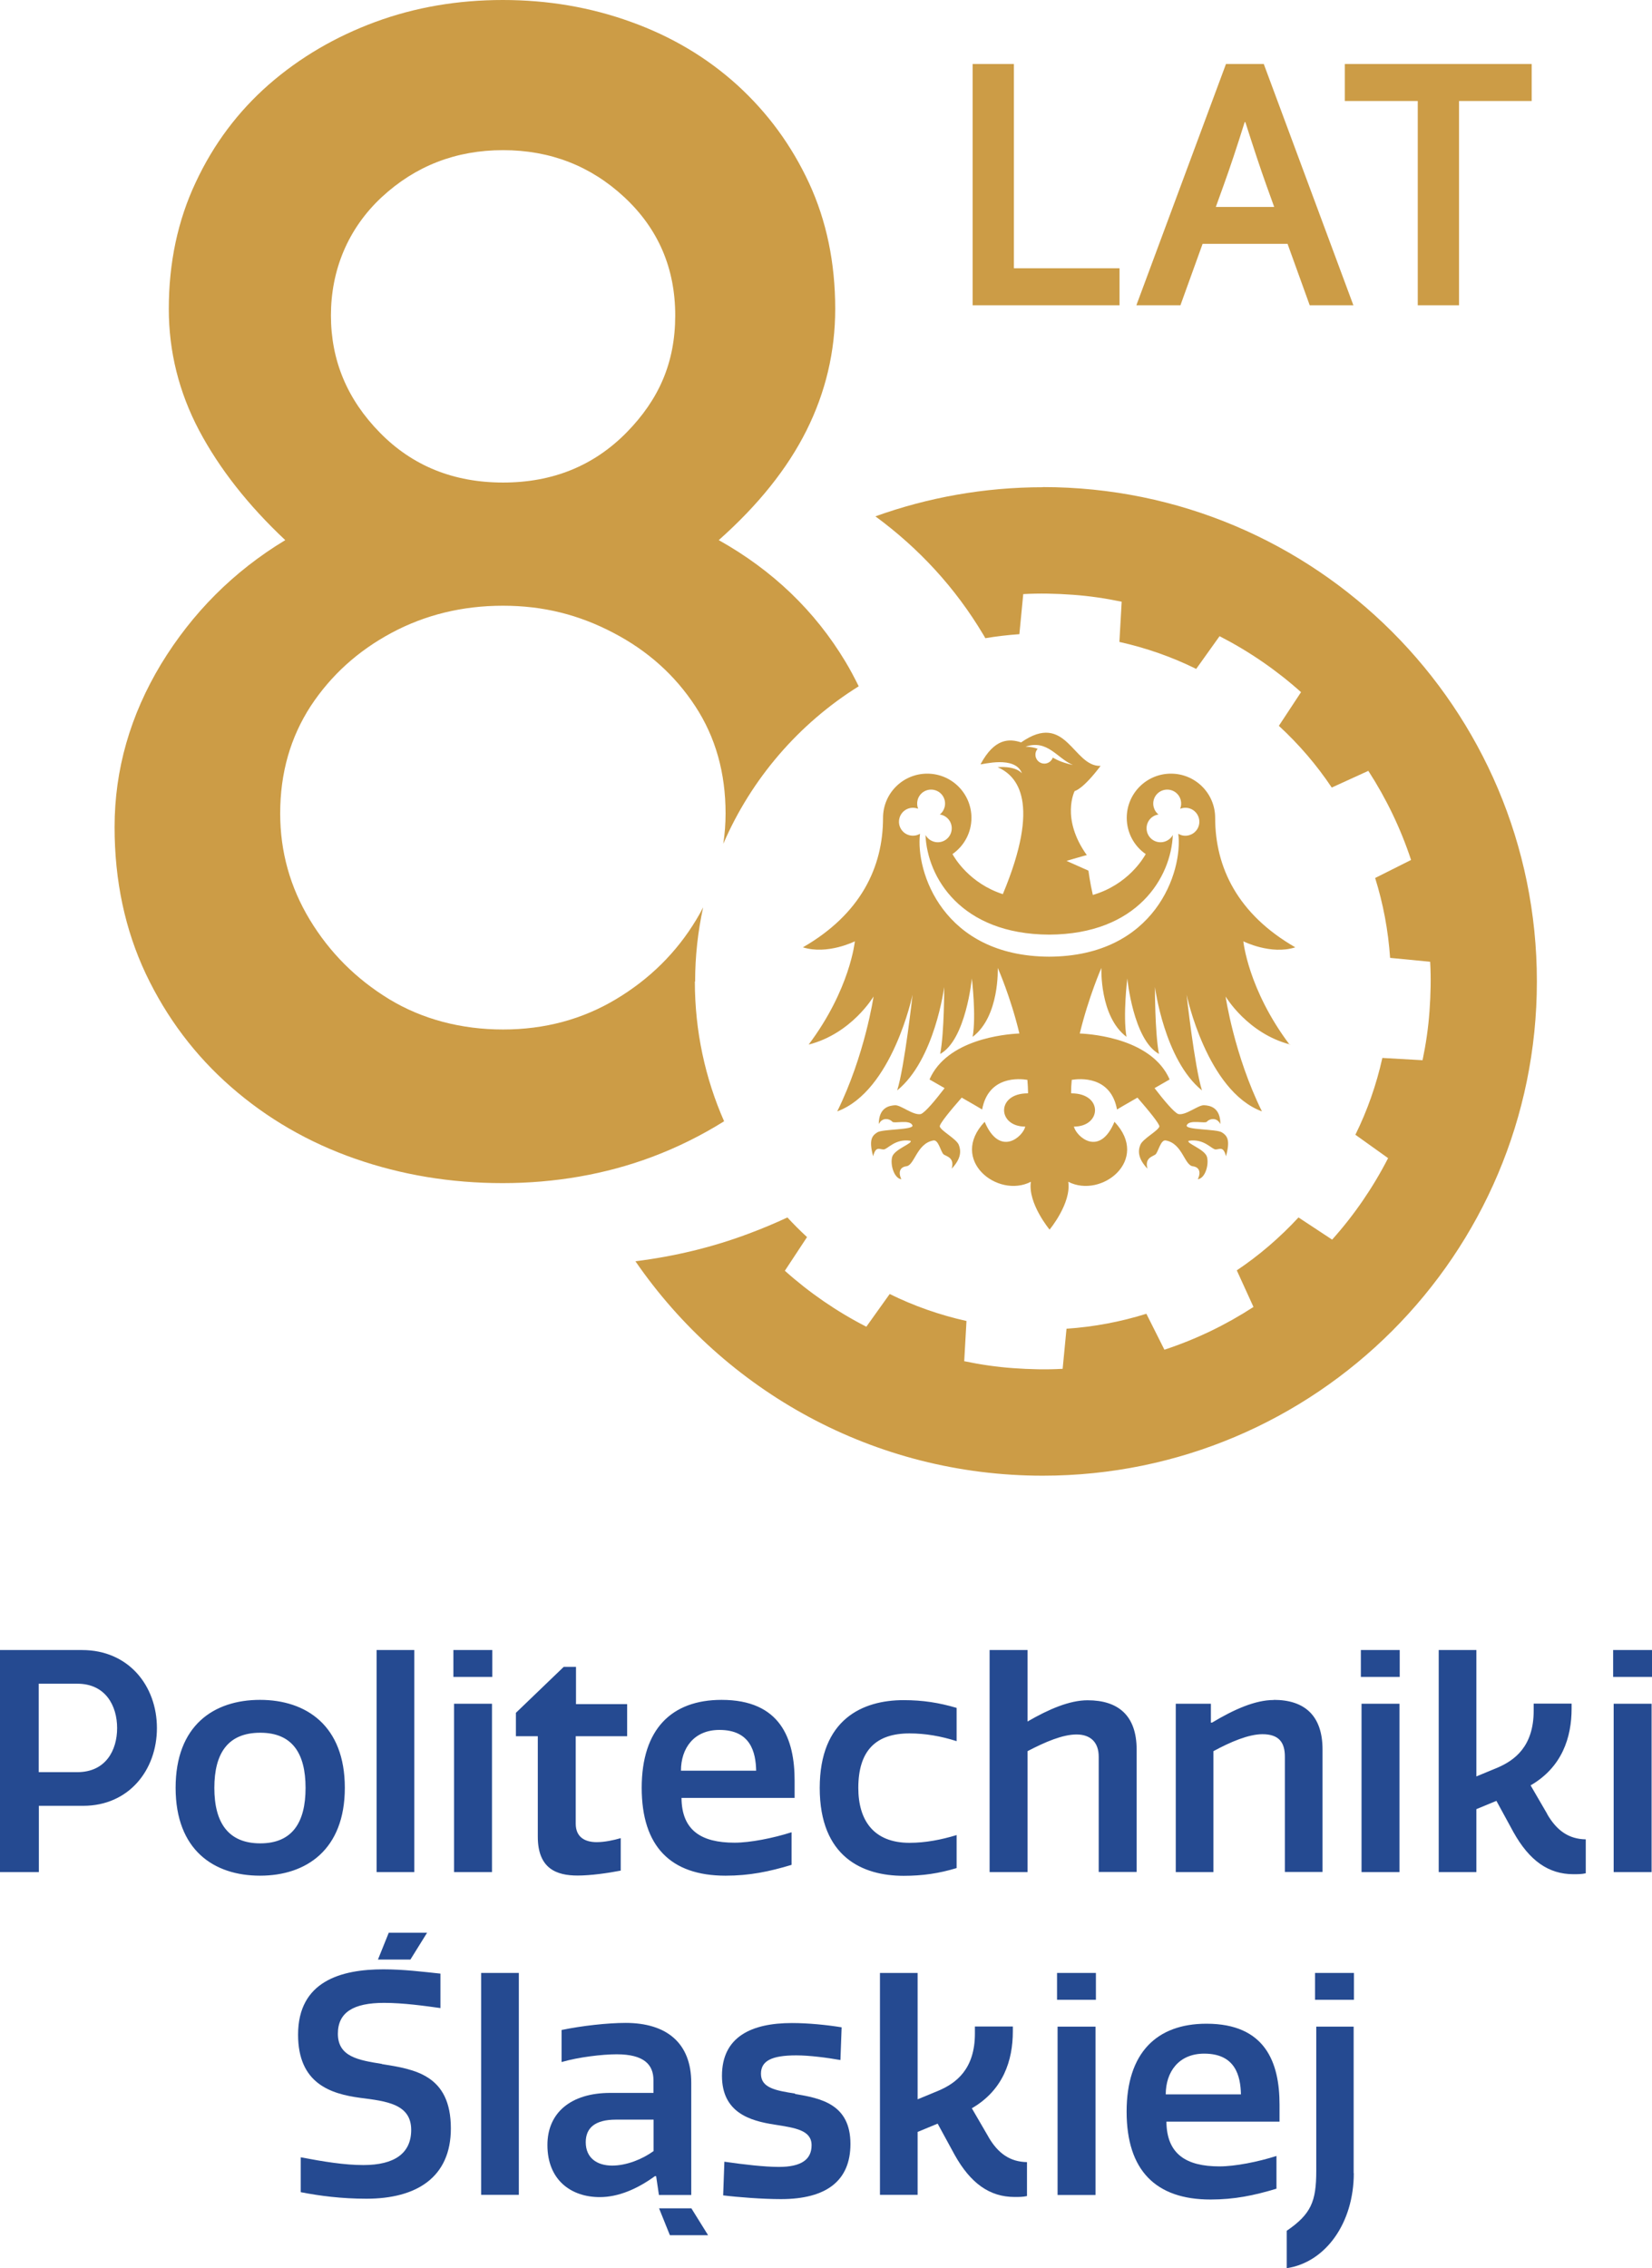
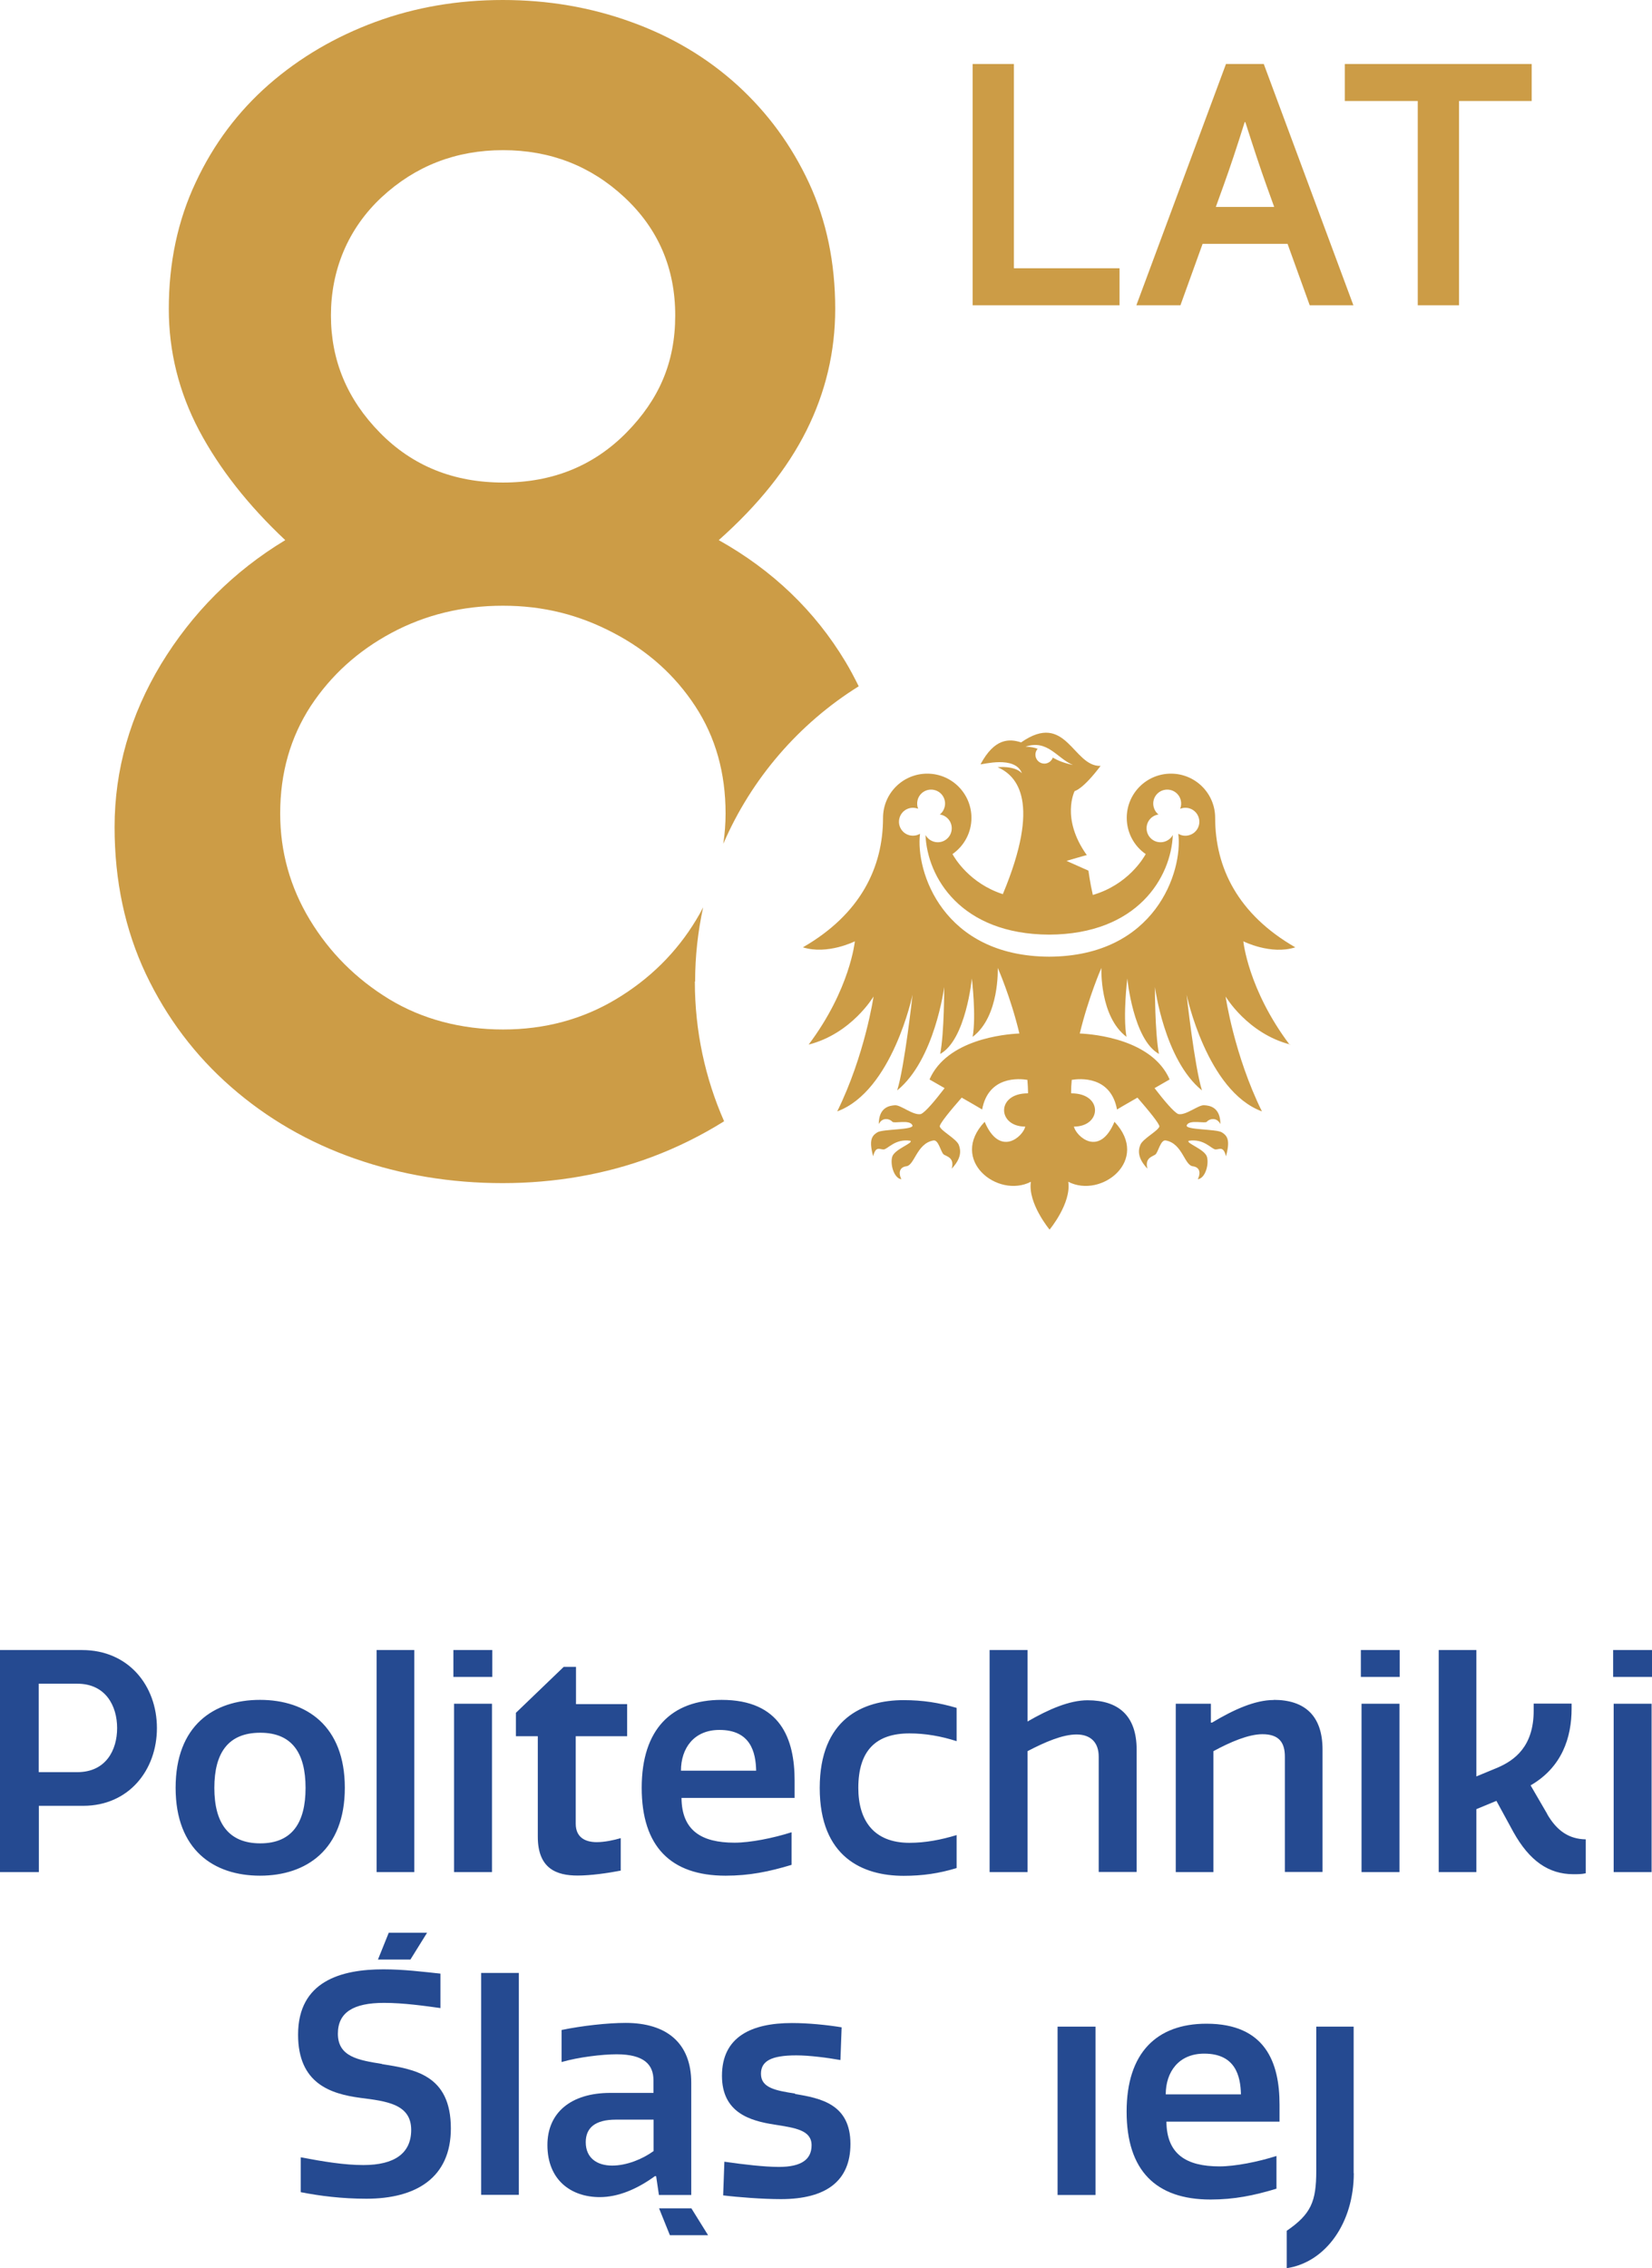
<svg xmlns="http://www.w3.org/2000/svg" id="Warstwa_2" data-name="Warstwa 2" viewBox="0 0 123.7 169.79">
  <defs>
    <style>
      .cls-1 {
        fill: #cc9c46;
      }

      .cls-2 {
        fill: #254a91;
      }
    </style>
  </defs>
  <g id="Warstwa_1-2" data-name="Warstwa 1">
    <g>
      <g>
        <g>
          <path class="cls-1" d="M75.92,4.79v15.29h7.91v2.77h-11V4.79h3.09Z" />
          <path class="cls-1" d="M96.41,18.25h-6.36l-1.66,4.6h-3.3l6.71-18.06h2.83l6.71,18.06h-3.27l-1.66-4.6ZM93.2,9.14c-.59,1.89-1.12,3.47-1.58,4.74l-.58,1.61h4.37l-.58-1.61c-.46-1.28-.98-2.86-1.58-4.74h-.05Z" />
          <path class="cls-1" d="M109.25,22.85h-3.09V7.56h-5.46v-2.77h13.99v2.77h-5.44v15.29Z" />
        </g>
        <path class="cls-1" d="M52.05,73.47c0-1.9.21-3.76.6-5.55-.16.31-.33.62-.52.93-1.47,2.44-3.48,4.43-6,5.94-2.52,1.51-5.34,2.27-8.46,2.27s-6.04-.76-8.53-2.27c-2.49-1.52-4.46-3.5-5.94-5.94-1.47-2.43-2.22-5.09-2.22-7.96,0-3.04.77-5.7,2.28-8.03,1.52-2.31,3.54-4.14,6.06-5.49,2.52-1.35,5.31-2.03,8.34-2.03s5.7.68,8.27,2.03c2.57,1.34,4.61,3.17,6.13,5.49,1.52,2.32,2.27,4.99,2.27,8.03,0,.77-.06,1.53-.17,2.27,2.11-4.89,5.67-9,10.14-11.79-.31-.62-.63-1.24-1-1.85-2.28-3.79-5.43-6.82-9.48-9.09,2.95-2.62,5.14-5.35,6.57-8.21,1.43-2.86,2.15-5.9,2.15-9.1,0-3.45-.65-6.59-1.96-9.42-1.31-2.82-3.09-5.25-5.37-7.33-2.27-2.06-4.93-3.64-7.96-4.73-3.04-1.1-6.23-1.64-9.6-1.64s-6.55.54-9.54,1.64c-2.98,1.1-5.64,2.65-7.96,4.67-2.31,2.02-4.15,4.46-5.49,7.33-1.35,2.86-2.02,6.03-2.02,9.48,0,3.2.76,6.24,2.27,9.1,1.52,2.86,3.67,5.6,6.45,8.21-3.89,2.35-6.97,5.46-9.3,9.28-2.31,3.83-3.48,7.9-3.48,12.2,0,4.04.79,7.7,2.34,10.99,1.56,3.28,3.68,6.1,6.38,8.46,2.7,2.36,5.79,4.15,9.28,5.37,3.5,1.22,7.18,1.83,11.06,1.83s7.69-.65,11.18-1.96c1.92-.72,3.72-1.62,5.4-2.67-1.41-3.2-2.19-6.74-2.19-10.46ZM28.57,14.77c2.53-2.35,5.57-3.53,9.1-3.53s6.57,1.18,9.09,3.53c2.53,2.36,3.8,5.31,3.8,8.84s-1.22,6.3-3.66,8.78c-2.45,2.48-5.52,3.73-9.23,3.73s-6.79-1.25-9.22-3.73c-2.45-2.49-3.67-5.41-3.67-8.78s1.26-6.48,3.79-8.84Z" />
-         <path class="cls-1" d="M78.1,36.47c-4.4,0-8.63.77-12.55,2.18,3.29,2.42,5.98,5.35,8.05,8.81.07.1.12.21.18.31.84-.14,1.69-.24,2.55-.3l.29-3c1.22-.07,2.45-.04,3.71.05,1.25.09,2.47.27,3.66.52l-.17,3.01c2.02.45,3.95,1.13,5.75,2.02l1.75-2.45c2.22,1.14,4.27,2.55,6.1,4.19l-1.66,2.52c1.5,1.38,2.83,2.93,3.96,4.62l2.74-1.25c1.34,2.07,2.42,4.31,3.2,6.67l-2.69,1.35c.6,1.92.98,3.92,1.12,5.98l3,.29c.07,1.22.04,2.45-.05,3.71-.09,1.25-.27,2.47-.52,3.66l-3.01-.17c-.45,2.02-1.13,3.95-2.02,5.75l2.45,1.75c-1.14,2.22-2.55,4.27-4.19,6.1l-2.52-1.66c-1.38,1.49-2.93,2.83-4.62,3.96l1.25,2.74c-2.06,1.34-4.3,2.42-6.67,3.2l-1.35-2.69c-1.92.6-3.92.98-5.98,1.12l-.29,3c-1.22.07-2.45.04-3.71-.05-1.25-.09-2.47-.27-3.66-.52l.17-3.01c-2.02-.45-3.95-1.13-5.75-2.02l-1.75,2.45c-2.22-1.14-4.27-2.55-6.1-4.19l1.66-2.52c-.51-.47-1-.96-1.47-1.47-.94.44-1.9.84-2.89,1.21-2.71,1.02-5.54,1.7-8.49,2.07,6.67,9.69,17.84,16.05,30.5,16.05,20.43,0,37-16.56,37-37s-16.56-37-37-37Z" />
        <path class="cls-1" d="M89.03,62.52c-.28.08-.57.03-.8-.11.35,2.81-1.71,9.17-9.67,9.2-7.96-.03-10.02-6.39-9.67-9.2-.23.14-.52.18-.8.11-.56-.15-.89-.72-.74-1.28.15-.56.72-.89,1.28-.74.04.01.08.02.12.04-.08-.2-.1-.43-.04-.66.15-.56.72-.89,1.28-.74.56.15.89.72.74,1.28-.06.23-.19.42-.36.55.04,0,.08.01.12.02.56.15.89.72.74,1.28-.15.56-.72.89-1.28.74-.29-.08-.52-.27-.65-.51.13,3.16,2.63,7.43,9.26,7.46,6.63-.03,9.13-4.3,9.26-7.46-.13.24-.36.43-.65.51-.56.15-1.13-.18-1.28-.74-.15-.56.18-1.13.74-1.28.04-.01.08-.02.12-.02-.17-.13-.3-.32-.36-.55-.15-.56.18-1.13.74-1.28.56-.15,1.13.18,1.28.74.06.23.04.46-.04.66.04-.01.08-.03.12-.04.56-.15,1.13.18,1.28.74.15.56-.18,1.13-.74,1.28h0ZM80.34,57.26c-.71-.15-1.16-.35-1.51-.55-.09.26-.34.45-.63.45-.37,0-.67-.3-.67-.67,0-.17.06-.32.17-.44-.24-.09-.53-.15-.91-.16,1.66-.56,2.35.87,3.55,1.37h0ZM96.56,78.19c-3.11-4.14-3.46-7.73-3.46-7.73,0,0,2.06,1.04,3.89.45-4.31-2.48-6-5.98-6-9.69h0c0-1.83-1.48-3.31-3.31-3.31s-3.31,1.48-3.31,3.31c0,1.12.56,2.12,1.42,2.71-.16.29-1.32,2.29-3.96,3.06-.21-.9-.33-1.82-.33-1.82l-1.64-.73s1.52-.45,1.52-.43c-1.97-2.76-.91-4.8-.91-4.8,0,0,.58-.08,1.94-1.88-2.07.07-2.56-4.13-5.95-1.76-.89-.29-1.99-.32-3.04,1.64.13.03,2.59-.68,3.1.67-.56-.6-1.83-.45-1.82-.45,1.47.63,3.27,2.61.39,9.5-2.5-.81-3.62-2.72-3.77-3,.86-.6,1.42-1.59,1.42-2.71,0-1.83-1.48-3.31-3.31-3.31s-3.31,1.48-3.31,3.31h0c0,3.71-1.69,7.21-6,9.69,1.84.58,3.89-.45,3.89-.45,0,0-.35,3.59-3.46,7.73,3.22-.82,4.86-3.6,4.86-3.6,0,0-.64,4.38-2.72,8.6,4.13-1.52,5.64-8.73,5.64-8.73,0,0-.59,5.37-1.15,7.16,2.82-2.29,3.52-7.74,3.52-7.74,0,0,.01,3.39-.3,5.01,1.93-1.06,2.37-5.65,2.37-5.65,0,0,.34,2.79.06,4.37,2.03-1.53,1.88-5.16,1.88-5.16,0,0,.96,2.15,1.62,4.91-1.15.05-5.43.46-6.73,3.44,0,0,.49.28,1.13.65-.7.91-1.45,1.82-1.78,1.94-.57.12-1.49-.68-1.93-.66-.44.03-1.21.16-1.22,1.41.31-.59.88-.35,1.01-.18.13.17,1.31-.19,1.51.27.15.36-2.22.27-2.63.53-.41.26-.64.58-.31,1.79.2-.79.47-.51.78-.51.3,0,.85-.83,2.01-.65.24.18-1.22.63-1.37,1.22-.15.59.15,1.59.69,1.66-.3-.65.02-.93.36-.97.63-.05.78-1.69,2.02-1.93.41-.11.57.89.8,1.05.23.15.82.24.59,1.06.72-.76.71-1.34.53-1.79-.19-.45-1.31-1.03-1.42-1.36-.06-.17.79-1.2,1.64-2.17.82.47,1.53.88,1.53.89.47-2.53,2.79-2.32,3.39-2.22.03.33.04.66.05.98-.01.01-.02.02-.03.03-2.37,0-2.28,2.49-.18,2.49-.18.76-1.91,2.31-3.04-.36-2.7,2.85.97,5.77,3.46,4.49-.24,1.61,1.4,3.58,1.4,3.58,0,0,1.64-1.97,1.4-3.58,2.49,1.28,6.16-1.64,3.46-4.49-1.12,2.67-2.85,1.12-3.04.36,2.09,0,2.19-2.49-.18-2.49-.01-.01-.02-.02-.03-.03,0-.33.02-.66.05-.98.6-.1,2.92-.31,3.39,2.22,0-.01.71-.42,1.53-.89.84.97,1.69,2,1.64,2.17-.11.33-1.24.91-1.42,1.36-.19.45-.19,1.03.53,1.79-.22-.81.37-.9.59-1.06s.39-1.16.8-1.05c1.24.24,1.38,1.88,2.02,1.93.34.04.67.31.36.97.55-.07.84-1.07.69-1.66-.15-.59-1.61-1.04-1.37-1.22,1.16-.18,1.71.64,2.01.65.3,0,.58-.28.78.51.33-1.22.1-1.53-.31-1.79-.41-.26-2.77-.17-2.63-.53.2-.46,1.38-.1,1.51-.27.13-.17.7-.41,1.01.18,0-1.25-.78-1.39-1.22-1.41-.44-.03-1.36.78-1.93.66-.32-.12-1.08-1.03-1.78-1.94.63-.36,1.12-.64,1.13-.65-1.3-2.98-5.59-3.39-6.73-3.44.67-2.76,1.62-4.91,1.62-4.91,0,0-.15,3.63,1.88,5.16-.28-1.58.06-4.37.06-4.37,0,0,.44,4.58,2.37,5.65-.31-1.62-.3-5.01-.3-5.01,0,0,.7,5.46,3.52,7.74-.56-1.8-1.15-7.16-1.15-7.16,0,0,1.51,7.21,5.64,8.73-2.08-4.22-2.72-8.6-2.72-8.6,0,0,1.64,2.78,4.86,3.6h0Z" />
      </g>
      <path class="cls-2" d="M6.14,123.51H0v16.62h2.91v-4.96h3.32c3.42,0,5.52-2.68,5.52-5.82s-2.1-5.84-5.61-5.84M5.79,132.65h-2.89v-6.62h2.89c2.12,0,2.98,1.66,2.98,3.32s-.85,3.3-2.98,3.3M36.84,127.53h-2.84v12.6h2.84v-12.6ZM36.86,123.51h-2.91v2.01h2.91v-2.01ZM19.47,140.4c3.46,0,6.35-1.94,6.35-6.58s-2.88-6.58-6.35-6.58-6.32,1.92-6.32,6.58,2.86,6.58,6.32,6.58M19.49,129.7c2.4,0,3.39,1.55,3.39,4.13s-.99,4.15-3.39,4.15-3.44-1.55-3.44-4.15,1.02-4.13,3.44-4.13M31.02,123.51h-2.82v16.62h2.82v-16.62ZM46.48,140.01v-2.42c-.55.16-1.22.3-1.8.3-.81,0-1.57-.32-1.57-1.38v-6.55h3.85v-2.4h-3.83v-2.79h-.92l-3.58,3.44v1.75h1.64v7.52c0,2.4,1.41,2.91,2.98,2.91.97,0,2.26-.18,3.23-.37M101.95,140.13h2.84v-12.6h-2.84v12.6ZM101.9,125.52h2.91v-2.01h-2.91v2.01ZM120.83,140.13h2.84v-12.6h-2.84v12.6ZM120.79,125.52h2.91v-2.01h-2.91v2.01ZM115.86,135.79l-1.25-2.15c2.35-1.36,3.07-3.58,3.07-5.75v-.37h-2.84v.53c0,2.68-1.43,3.72-2.72,4.27l-1.57.65v-9.46h-2.82v16.62h2.82v-4.71l1.5-.62,1.27,2.33c1.2,2.15,2.63,3.16,4.5,3.16.32,0,.62,0,.92-.07v-2.54c-1.27-.02-2.17-.65-2.89-1.89M95.38,127.25c-1.41,0-3,.72-4.62,1.69h-.09v-1.41h-2.63v12.6h2.82v-9.05c1.27-.69,2.63-1.27,3.67-1.27,1.22,0,1.68.6,1.68,1.68v8.63h2.82v-9.16c0-2.56-1.36-3.72-3.65-3.72M59.27,137.15c-1.38.44-3.09.78-4.27.78-2.49,0-3.95-.92-3.97-3.35h8.47v-1.29c0-3.14-1.06-6.05-5.47-6.05-3.74,0-5.98,2.19-5.98,6.58s2.17,6.58,6.28,6.58c1.78,0,3.25-.3,4.94-.81v-2.45ZM53.87,129.49c2.33,0,2.72,1.66,2.75,3.05h-5.63c0-1.68.97-3.05,2.88-3.05M81.44,127.27c-1.36,0-2.91.67-4.5,1.59v-5.35h-2.84v16.62h2.84v-9.05c1.32-.69,2.63-1.25,3.67-1.25s1.66.58,1.66,1.66v8.63h2.84v-9.16c0-2.56-1.39-3.69-3.67-3.69M61.38,133.83c0,5.19,3.23,6.58,6.28,6.58,1.43,0,2.65-.18,3.97-.58v-2.47c-1.15.35-2.33.58-3.53.58-2.68,0-3.83-1.68-3.83-4.11,0-2.84,1.36-4.08,3.83-4.08,1.2,0,2.38.21,3.53.58v-2.49c-1.32-.39-2.54-.58-3.97-.58-3.05,0-6.28,1.41-6.28,6.58" />
      <g>
        <path class="cls-2" d="M46.85,151.42c-1.34,0-3.25.21-4.8.53v2.4c1.27-.37,3.05-.58,4.13-.58,2.05,0,2.75.78,2.75,1.94v.95h-3.23c-2.95,0-4.71,1.48-4.71,3.9,0,2.63,1.78,3.9,3.92,3.9,1.36,0,2.77-.58,4.13-1.57h.09l.21,1.41h2.42v-8.4c0-2.98-1.85-4.48-4.92-4.48ZM48.93,161.02c-.83.6-2.01,1.08-3.09,1.08-1.15,0-1.98-.58-1.98-1.75,0-1.09.72-1.69,2.26-1.69h2.82v2.35Z" />
        <rect class="cls-2" x="36.03" y="147.68" width="2.82" height="16.61" />
        <path class="cls-2" d="M28.6,154.49c-1.75-.28-3.3-.53-3.3-2.26,0-1.59,1.15-2.31,3.46-2.31,1.45,0,3.07.23,4.22.39v-2.58c-1.34-.14-2.75-.32-4.27-.32-3.16,0-6.39.88-6.39,4.89,0,3.65,2.42,4.43,4.66,4.73,1.96.25,3.81.46,3.81,2.4,0,1.75-1.25,2.63-3.58,2.63-1.41,0-2.95-.25-4.69-.58v2.61c1.43.28,3.07.49,4.92.49,3.74,0,6.32-1.59,6.32-5.26,0-4.04-2.75-4.43-5.17-4.82Z" />
        <path class="cls-2" d="M95.81,157.53c0-3.14-1.06-6.05-5.47-6.05-3.74,0-5.98,2.19-5.98,6.58s2.17,6.58,6.28,6.58c1.78,0,3.25-.3,4.94-.81v-2.45c-1.38.44-3.09.78-4.27.78-2.49,0-3.95-.92-3.97-3.35h8.47v-1.29ZM87.29,156.77c0-1.68.97-3.05,2.88-3.05,2.33,0,2.72,1.66,2.75,3.05h-5.63Z" />
-         <rect class="cls-2" x="79.15" y="147.68" width="2.91" height="2.01" />
-         <rect class="cls-2" x="98.47" y="147.68" width="2.91" height="2.01" />
        <path class="cls-2" d="M59.54,156.71c-1.5-.23-2.56-.44-2.56-1.48,0-.95.76-1.38,2.65-1.38.99,0,2.35.18,3.3.35l.09-2.45c-1.11-.18-2.49-.32-3.72-.32-3.02,0-5.24,1.02-5.24,3.95,0,2.77,2.12,3.37,3.92,3.65,1.59.25,2.79.42,2.79,1.55,0,1.06-.76,1.62-2.45,1.62-1.06,0-2.63-.18-4.08-.39l-.09,2.52c1.13.14,2.98.28,4.32.28,3.42,0,5.21-1.38,5.21-4.13,0-2.98-2.22-3.42-4.15-3.74Z" />
        <rect class="cls-2" x="79.19" y="151.7" width="2.84" height="12.6" />
-         <path class="cls-2" d="M74.02,159.96l-1.25-2.15c2.35-1.36,3.07-3.58,3.07-5.75v-.37h-2.84v.53c0,2.68-1.43,3.72-2.72,4.27l-1.57.65v-9.46h-2.82v16.61h2.82v-4.71l1.5-.62,1.27,2.33c1.2,2.15,2.63,3.16,4.5,3.16.32,0,.62,0,.92-.07v-2.54c-1.27-.02-2.17-.65-2.89-1.89Z" />
        <path class="cls-2" d="M101.37,162.67c0,3.72-2.1,6.67-5.02,7.11v-2.8c1.82-1.25,2.21-2.19,2.21-4.47v-10.81h2.8v10.97Z" />
        <polygon class="cls-2" points="50.16 167.31 49.35 165.3 51.77 165.3 53.02 167.31 50.16 167.31" />
        <polygon class="cls-2" points="29.11 144.67 28.3 146.68 30.73 146.68 31.98 144.67 29.11 144.67" />
      </g>
    </g>
  </g>
</svg>